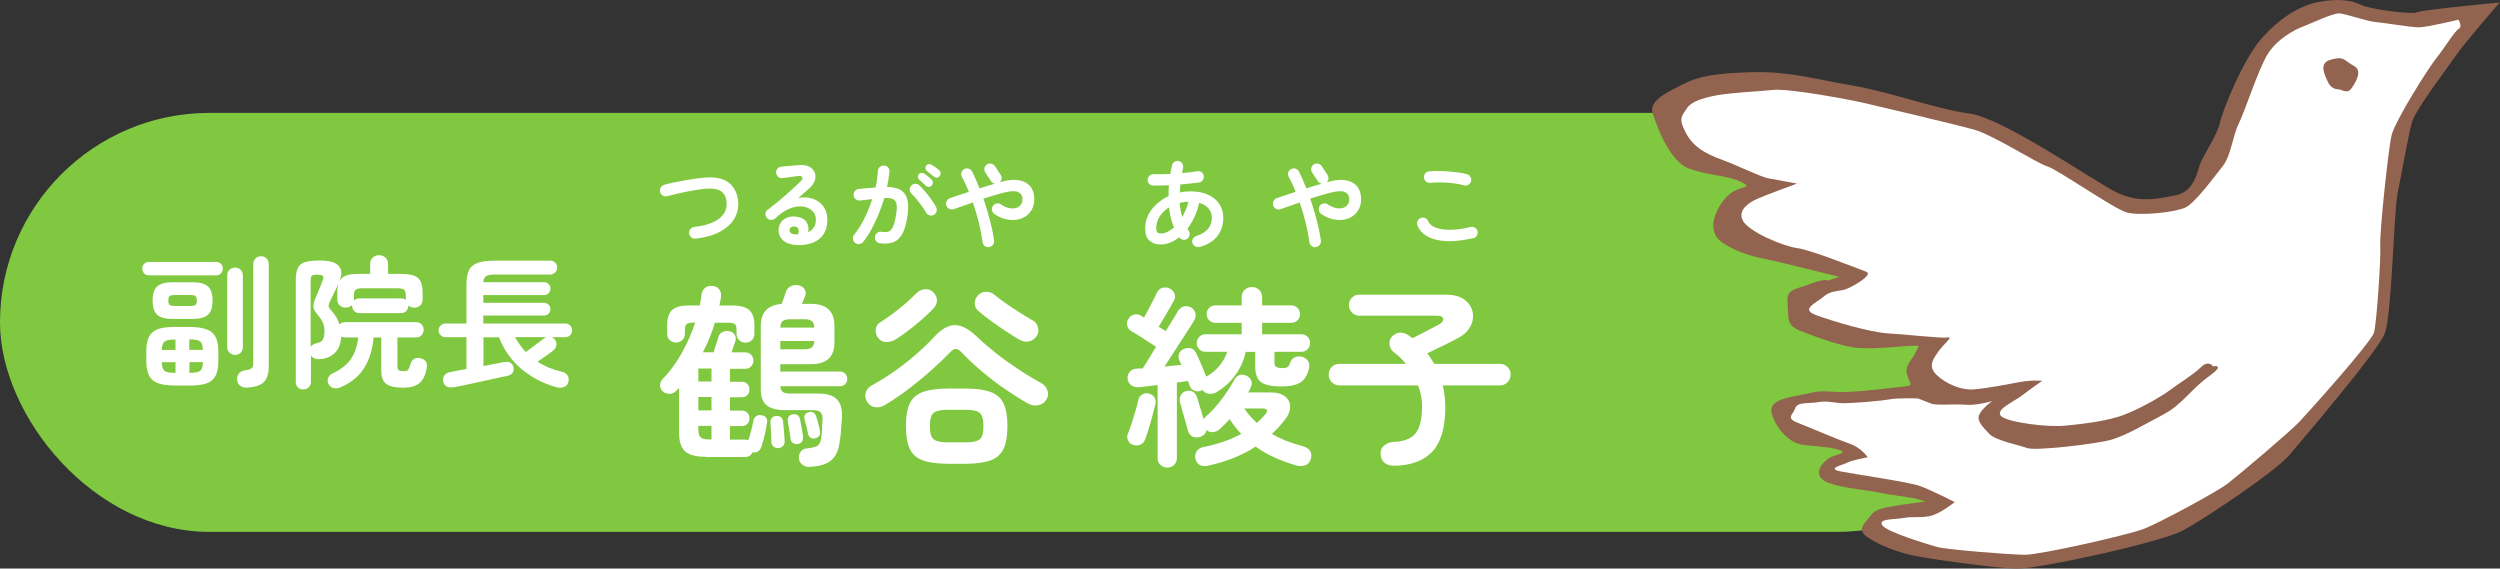
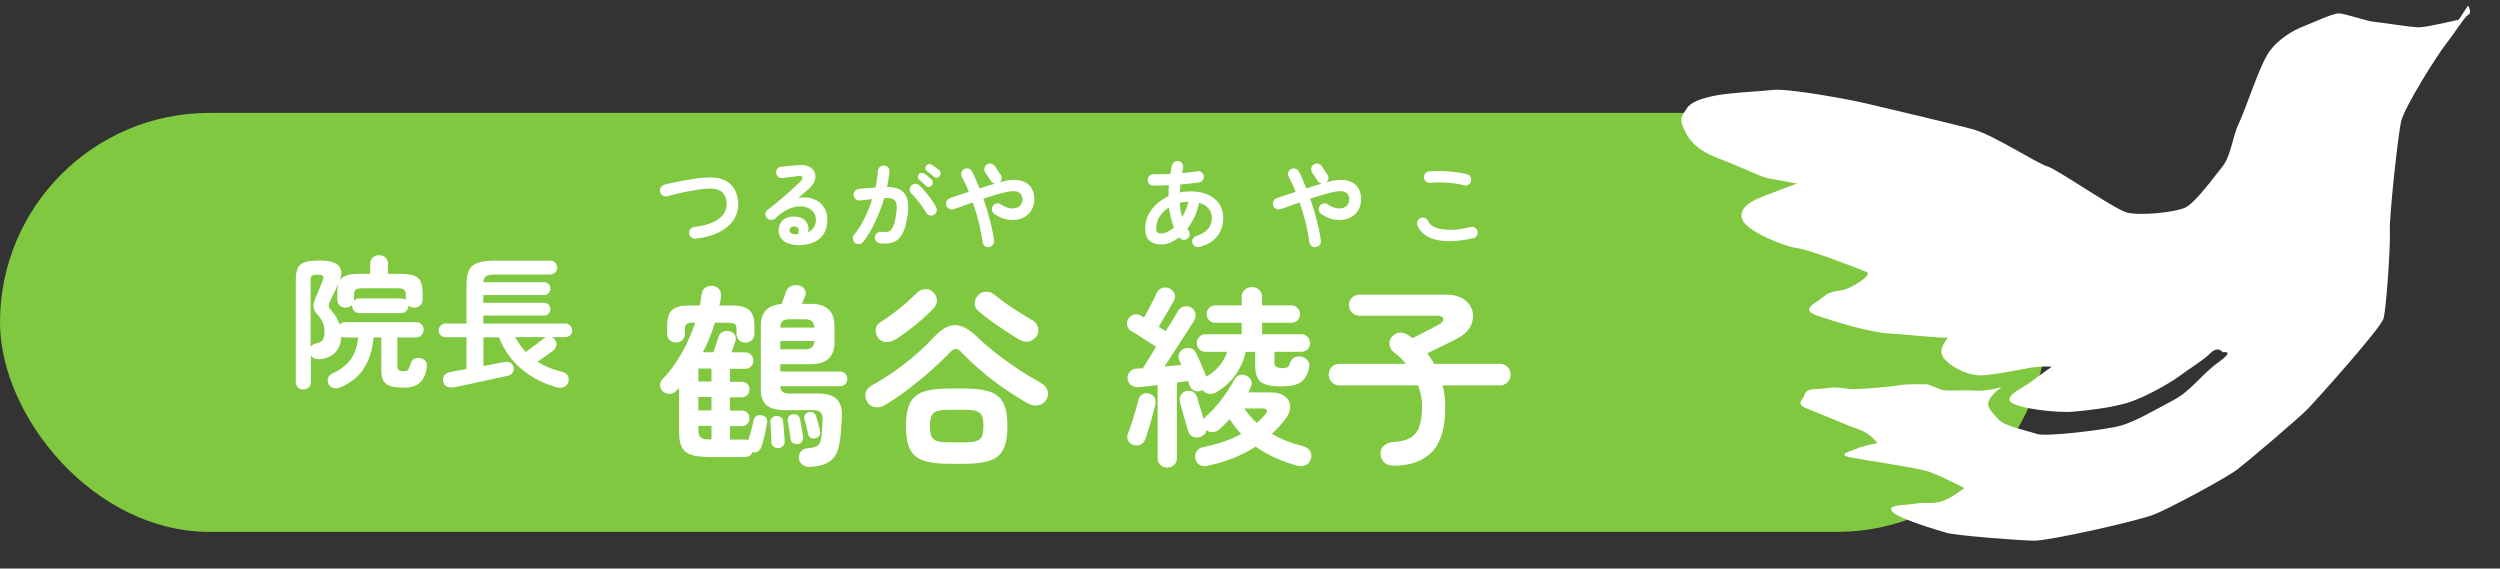
<svg xmlns="http://www.w3.org/2000/svg" id="_レイヤー_2" viewBox="0 0 310.27 70.56">
  <rect x="0" y="0" width="310.27" height="70.56" fill="#333333" stroke="none" />
  <g id="text">
    <rect x="0" y="14.01" width="254" height="52" rx="26" ry="26" style="fill:#80c840;" />
-     <path d="m310.27.31s-9.56.88-10.26,1.21c-.7.33-5.99-.38-7.05-.94-1.06-.56-2.82-.79-5.22-.33s-4.94,2.09-7.13,4.61c-2.19,2.52-4.66,8.52-5.08,10.32-.42,1.8-2.24,4.24-2.58,5.45-.34,1.21-.91,3.23-2.93,3.61s-4.56,1.07-7.53-.46c-2.96-1.53-13.96-9.15-18.07-9.69-4.11-.55-9.86-2.69-14.6-3.49-4.73-.81-7.77-1.75-12.33-1.64-4.56.11-6.76.53-8.5,1.44-1.73.9-4.39,1.99-3.89,3.61.5,1.62,2.12,6.08,4.57,6.94,2.45.86,4.73.81,6.42,1.63,1.68.82-.3.44-1.59,1.64-1.29,1.2-3.16,4.42-.56,6.02,2.59,1.6,4.72,1.76,6.92,2.3,2.2.53,7.41,1.82,7.41,1.82l-1.44.47s-.25-.33-2.21.42c-1.95.76-2.94.56-2.77,2.44.17,1.87-.24,2.72,1.81,3.47,2.05.75,4.94,1.91,7.26,2.04,2.31.13,5.47-.29,6.43-.28.95,0,.92-.18.36.89-.56,1.06-1.41,1.6-.98,2.86.43,1.25.98,1.15-1.26,1.39-2.24.24-5.77.73-7.9.56-2.13-.16-2.46.09-4.3.44s-3.86.74-3.36,2.36c.5,1.62,2.03,3.62,3.97,3.81,1.94.2,3.49.28,4.51.66,1.02.38-.85.54-1.52,1.05-.67.51-1.78,1.68-.65,2.6,1.13.93,5.39,1.26,6.78,1.56,1.4.31,3.34.51,4.33.7.99.19,1.61.45,1.61.45,0,0-2.98.38-3.71.53s-2.43.27-3.02,1.15c-.6.88-1.96,1.71-.43,2.75,1.53,1.04,3.59,1.79,5.38,2.21,1.8.42,10.42,1.63,13.1,1.68,2.68.06,17.88-3.24,20.64-4.72,2.77-1.48,11.56-7.37,13.26-9.41,1.71-2.04,10.9-12.77,11.8-15.04.9-2.27,1.11-15.09,1.61-17.47.5-2.38,1.31-7.12,1.76-8.73.45-1.61,4.42-6.76,5.46-8.3,1.04-1.53,5.42-6.57,5.42-6.57Z" style="fill:#92644f;" />
-     <path d="m305.15,2.44s-4.01.96-4.97.95c-.96,0-4.7-.62-5.47-.67-.77-.04-3.63-1.02-4.4-1.06-.77-.04-3.39,1.22-4.46,1.62-1.07.4-3.32,1.59-4.47,3.53-1.15,1.94-2.7,6.81-3.52,8.5-.82,1.68-.95,4-2.03,5.35-1.08,1.35-3.34,4.45-4.56,5.07-1.22.62-5.7,1.09-7.32.64-1.61-.45-8.66-5.39-9.88-5.73-1.21-.34-6.65-3.87-9.07-4.55-2.42-.68-11.81-2.88-13.6-3.3-1.8-.42-9.32-1.84-11.37-1.63-2.06.2-3.2.23-5.26.44-2.06.2-4.63.7-5.38,1.79-.74,1.1-1.08,1.35-.17,3.08.9,1.74,2.4,2.59,4.45,3.34,2.05.75,4.8,2.13,5.79,2.32.99.19,3.56.65,3.56.65,0,0-4.27,1.58-4.97,1.91-.7.33-2.44,1.23-1.78,2.63.65,1.4,5.01,3.23,6.77,3.47,1.76.23,7.54,2.56,8.57,2.93,1.03.38-2.07,2.11-2.81,2.26s-1.69.13-2.51.86c-.81.73-2.95,1.52-.9,2.27,2.05.75,6.7,2.15,9.02,2.27,2.31.13,6.61.64,7.34.5s-.59.88-1.19,1.75c-.59.88-1.37,1.79-.21,2.9,1.17,1.11,3.03,1.9,4.54,1.8,1.51-.1,4.27-.63,5.74-.91,1.47-.28,2.83-.16,2.83-.16,0,0-1.51,1.05-2.51,1.82-1,.77-3.47,1.81-2.56,2.59.91.78,5.79,1.37,7.85,1.16,2.06-.2,4.3-.44,6.47-1.05,2.17-.61,5.6-2.6,6.6-3.37,1-.76,2.88-1.89,3.84-2.84.96-.95,1.51-.1,1.51-.1,0,0,1.66-.32-.52,1.24-2.18,1.56-3.33,3.5-5.59,4.7-2.25,1.19-4.65,2.61-6.45,3.14-1.8.54-9.45,1.43-10.48,1.06-1.03-.37-4-.95-4.73-1.76-.73-.81-1.64-1.59-1.23-2.43.41-.84,1.59-1.64,1.59-1.64,0,0-1.99.58-3.35.45-1.36-.12-3.6.12-4.22-.14-.62-.26-1.65-.64-1.65-.64,0,0-2.5-.09-3.6.12-1.1.21-4.3.44-5.44.47-1.14.03-2.16-.35-3.27-.14s-2.68-.06-2.91.75c-.23.81-1.3,1.2.35,1.84,1.65.64,4.98,2.09,6.41,2.58,1.43.49,2.23,1.67,2.23,1.67,0,0-2.02.39-2.54.68-.52.29-2.72.71-.75,1.1,1.98.38,8.26,1.28,9.69,1.77,1.43.49,4.39,2.02,4.39,2.02,0,0-1.81,1.49-3.1,1.74-1.29.25-2.09.02-3.2.23s-3.23.05-2.69.9c.55.85,5.6,2.35,6.81,2.7,1.21.34,8.96.95,10.87.97,1.91.02,12.88-2.47,14.83-3.23,1.95-.76,9.04-4.59,10.37-5.61,1.33-1.02,7.73-6.44,8.84-7.61,1.11-1.17,8.97-9.92,9.31-11.13.34-1.21.88-9.33.78-10.83-.1-1.51.98-11.82,1.4-13.62.42-1.8,4.51-8.3,5.59-9.65,1.08-1.35,2.23-3.29,2.74-3.58.52-.29-.03-1.14-.03-1.14Z" style="fill:#fff;" />
-     <path d="m288.89,10.13s.36.88,1.13.93c.77.04,1.28.71,1.87-.17.6-.88,1.3-2.16.24-2.72-1.06-.56-1.17-1.11-2.27-.9-1.1.21-1.43.47-1.51,1.05-.08.59.54,1.8.54,1.8Z" style="fill:#92644f;" />
-     <path d="m18.49,34.17c-.26,0-.46-.08-.61-.25-.15-.17-.22-.36-.22-.58,0-.24.07-.43.22-.59.15-.16.35-.24.61-.24h8.33c.26,0,.46.08.61.24.15.16.22.36.22.59s-.07.42-.22.58c-.15.17-.35.25-.61.25h-8.33Zm3.17,13.67c-.85,0-1.53-.09-2.05-.28s-.88-.5-1.11-.95c-.22-.44-.34-1.04-.34-1.78v-1.26c0-.74.11-1.34.33-1.77s.58-.75,1.08-.94c.5-.19,1.18-.28,2.05-.28h1.93c1.29,0,2.2.22,2.74.66.54.44.81,1.22.81,2.34v1.26c0,.74-.11,1.34-.34,1.78-.22.44-.59.76-1.1.95-.51.19-1.19.28-2.06.28h-1.95Zm-.25-8.26c-.88,0-1.5-.17-1.89-.51-.38-.34-.58-.93-.58-1.76s.19-1.43.58-1.77c.38-.34,1.01-.51,1.89-.51h2.48c.89,0,1.52.17,1.91.51.38.34.58.93.58,1.77s-.19,1.41-.58,1.76c-.38.34-1.02.51-1.91.51h-2.48Zm-1.33,3.85h1.7v-1.29h-.12c-.63,0-1.04.09-1.25.26-.21.17-.32.52-.33,1.04Zm1.58,2.85h.12v-1.33h-1.7c.01.53.12.89.32,1.06s.62.27,1.26.27Zm.12-8.3h1.76c.35,0,.59-.04.71-.12.12-.08.18-.26.18-.56s-.06-.48-.18-.57c-.12-.08-.35-.12-.71-.12h-1.76c-.35,0-.59.04-.71.12-.12.08-.18.27-.18.57s.06.48.18.56c.12.08.35.12.71.12Zm1.72,5.44h1.68c-.01-.52-.12-.87-.33-1.04-.21-.17-.62-.26-1.25-.26h-.11v1.29Zm0,2.85h.11c.64,0,1.06-.09,1.26-.27.2-.18.31-.53.32-1.06h-1.68v1.33Zm5.67-2.22c-.26,0-.49-.09-.68-.27s-.29-.41-.29-.71v-8.88c0-.3.1-.53.29-.71s.42-.27.68-.27.5.09.69.27c.19.18.28.41.28.71v8.88c0,.3-.09.53-.28.71-.19.18-.42.27-.69.27Zm1.49,4.06c-.33.01-.61-.06-.83-.22-.22-.16-.35-.39-.39-.68-.05-.31.01-.58.18-.81.17-.23.4-.37.69-.42.43-.06.72-.14.88-.25.16-.11.24-.32.24-.66v-12.29c0-.3.09-.53.28-.71.19-.18.42-.27.69-.27s.5.09.68.27c.18.18.27.41.27.71v12.69c0,.91-.21,1.57-.63,1.97-.42.4-1.11.62-2.07.66Z" style="fill:#fff;" />
+     <path d="m305.15,2.44s-4.01.96-4.97.95c-.96,0-4.7-.62-5.47-.67-.77-.04-3.63-1.02-4.4-1.06-.77-.04-3.39,1.22-4.46,1.62-1.07.4-3.32,1.59-4.47,3.53-1.15,1.94-2.7,6.81-3.52,8.5-.82,1.68-.95,4-2.03,5.35-1.08,1.35-3.34,4.45-4.56,5.07-1.22.62-5.7,1.09-7.32.64-1.61-.45-8.66-5.39-9.88-5.73-1.21-.34-6.65-3.87-9.07-4.55-2.42-.68-11.81-2.88-13.6-3.3-1.8-.42-9.32-1.84-11.37-1.63-2.06.2-3.2.23-5.26.44-2.06.2-4.63.7-5.38,1.79-.74,1.1-1.08,1.35-.17,3.08.9,1.74,2.4,2.59,4.45,3.34,2.05.75,4.8,2.13,5.79,2.32.99.19,3.56.65,3.56.65,0,0-4.27,1.58-4.97,1.91-.7.33-2.44,1.23-1.78,2.63.65,1.4,5.01,3.23,6.77,3.47,1.76.23,7.54,2.56,8.57,2.93,1.03.38-2.07,2.11-2.81,2.26s-1.69.13-2.51.86c-.81.73-2.95,1.52-.9,2.27,2.05.75,6.7,2.15,9.02,2.27,2.31.13,6.61.64,7.34.5c-.59.88-1.37,1.79-.21,2.9,1.17,1.11,3.03,1.9,4.54,1.8,1.51-.1,4.27-.63,5.74-.91,1.47-.28,2.83-.16,2.83-.16,0,0-1.51,1.05-2.51,1.82-1,.77-3.47,1.81-2.56,2.59.91.78,5.79,1.37,7.85,1.16,2.06-.2,4.3-.44,6.47-1.05,2.17-.61,5.6-2.6,6.6-3.37,1-.76,2.88-1.89,3.84-2.84.96-.95,1.51-.1,1.51-.1,0,0,1.66-.32-.52,1.24-2.18,1.56-3.33,3.5-5.59,4.7-2.25,1.19-4.65,2.61-6.45,3.14-1.8.54-9.45,1.43-10.48,1.06-1.03-.37-4-.95-4.73-1.76-.73-.81-1.64-1.59-1.23-2.43.41-.84,1.59-1.64,1.59-1.64,0,0-1.99.58-3.35.45-1.36-.12-3.6.12-4.22-.14-.62-.26-1.65-.64-1.65-.64,0,0-2.5-.09-3.6.12-1.1.21-4.3.44-5.44.47-1.14.03-2.16-.35-3.27-.14s-2.68-.06-2.91.75c-.23.81-1.3,1.2.35,1.84,1.65.64,4.98,2.09,6.41,2.58,1.43.49,2.23,1.67,2.23,1.67,0,0-2.02.39-2.54.68-.52.29-2.72.71-.75,1.1,1.98.38,8.26,1.28,9.69,1.77,1.43.49,4.39,2.02,4.39,2.02,0,0-1.81,1.49-3.1,1.74-1.29.25-2.09.02-3.2.23s-3.23.05-2.69.9c.55.85,5.6,2.35,6.81,2.7,1.21.34,8.96.95,10.87.97,1.91.02,12.88-2.47,14.83-3.23,1.95-.76,9.04-4.59,10.37-5.61,1.33-1.02,7.73-6.44,8.84-7.61,1.11-1.17,8.97-9.92,9.31-11.13.34-1.21.88-9.33.78-10.83-.1-1.51.98-11.82,1.4-13.62.42-1.8,4.51-8.3,5.59-9.65,1.08-1.35,2.23-3.29,2.74-3.58.52-.29-.03-1.14-.03-1.14Z" style="fill:#fff;" />
    <path d="m37.64,48.34c-.26,0-.48-.08-.66-.25-.18-.17-.27-.4-.27-.69v-12.61c0-.65.08-1.15.24-1.51.16-.35.45-.6.89-.74.43-.14,1.05-.21,1.85-.21,1.19,0,1.98.23,2.37.7s.4,1.11.04,1.92c.17-.34.44-.59.83-.74.39-.15.93-.22,1.63-.22h1.38v-1.24c0-.33.11-.59.33-.79.22-.19.48-.29.77-.29s.57.1.79.29c.22.2.33.46.33.79v1.24h1.58c.71,0,1.26.08,1.66.23.4.15.67.4.82.75.15.35.23.82.23,1.43v.76c0,.32-.1.57-.3.75-.2.18-.45.27-.74.27s-.55-.09-.73-.27v.02c0,.26-.08.48-.25.66-.17.18-.39.27-.67.27h-5.14c-.28,0-.51-.09-.67-.27-.17-.18-.25-.4-.25-.66v-.09c-.2.22-.47.34-.8.34-.3,0-.54-.09-.74-.27-.2-.18-.3-.43-.3-.75v-.76c0-.57.06-1.01.2-1.33-.17.37-.34.74-.52,1.13-.18.38-.37.77-.56,1.14-.14.28-.2.5-.19.65.02.15.14.35.36.59.46.5.79,1.06.98,1.68.19-.19.43-.28.71-.28h8.78c.3,0,.53.09.7.28.17.19.26.41.26.67s-.09.48-.26.67c-.17.19-.41.28-.7.28h-2.3v3.56c0,.26.06.43.17.51.11.08.32.12.63.12.27,0,.45-.06.54-.19s.19-.38.31-.76c.09-.31.26-.51.5-.62.24-.11.5-.11.8-.02.58.18.81.57.69,1.19-.15.9-.47,1.53-.94,1.9-.47.37-1.12.55-1.95.55-.97,0-1.67-.15-2.1-.45-.43-.3-.65-.85-.65-1.66v-4.13h-.96c-.12,1.47-.51,2.72-1.16,3.78s-1.65,1.86-2.99,2.43c-.28.12-.56.14-.82.07-.27-.07-.48-.24-.63-.51-.12-.24-.13-.48-.04-.74.09-.25.27-.44.54-.56,1.05-.5,1.82-1.1,2.3-1.8.48-.7.78-1.59.9-2.67h-1.6c-.21,0-.38-.04-.51-.12-.05.92-.33,1.62-.84,2.08-.51.47-1.15.71-1.91.74-.5,0-.83-.16-1.01-.48v3.28c0,.29-.09.53-.26.69-.17.17-.39.25-.67.25Zm.92-5.3c.14-.21.37-.35.67-.43.4-.07.68-.22.82-.43.15-.22.22-.6.22-1.14,0-.44-.1-.84-.3-1.2-.2-.36-.43-.67-.67-.93-.25-.3-.38-.57-.4-.83-.02-.26.06-.6.22-1.01.09-.2.2-.44.31-.72.11-.28.22-.56.34-.83.11-.28.2-.51.27-.7.11-.27.12-.46.04-.57-.08-.11-.31-.16-.7-.16-.35,0-.58.05-.68.14-.1.09-.15.3-.15.62v8.19Zm5.37-5.73c.17-.19.4-.28.69-.28h5.14c.24,0,.44.07.6.21v-.62c0-.31-.06-.52-.2-.65s-.37-.19-.73-.19h-4.57c-.35,0-.6.06-.73.19-.13.12-.2.34-.2.65v.55c0,.06,0,.11-.02.14Z" style="fill:#fff;" />
    <path d="m56.32,48.05c-.34.07-.64.04-.88-.08-.24-.12-.39-.36-.45-.7-.05-.28.02-.53.2-.73.18-.2.43-.33.74-.37.08-.02.31-.07.67-.14.37-.07.8-.15,1.29-.23v-3.95h-2.61c-.22,0-.42-.08-.59-.25-.17-.17-.26-.37-.26-.6s.09-.44.26-.6c.17-.17.37-.25.59-.25h2.61v-4.79c0-.76.1-1.35.3-1.79.2-.44.56-.75,1.08-.94.52-.19,1.25-.28,2.2-.28h6.83c.24,0,.44.08.6.25.17.17.25.37.25.6s-.08.44-.25.61c-.17.17-.37.26-.6.26h-6.83c-.54,0-.92.07-1.13.2-.21.14-.33.39-.36.75h7.53c.22,0,.41.08.57.23.15.15.23.34.23.57s-.08.41-.23.57-.34.23-.57.23h-7.53v.96h7.53c.22,0,.41.08.57.23.15.15.23.34.23.55,0,.22-.08.41-.23.57s-.34.23-.57.23h-7.53v.99h10.18c.24,0,.44.08.6.25.17.17.25.37.25.6s-.08.44-.25.6c-.17.17-.37.25-.6.25h-1.67c.15.07.28.17.37.28.17.21.23.45.19.71-.04.26-.16.47-.36.64-.22.18-.53.4-.92.67-.39.27-.74.52-1.06.74.44.28.91.53,1.42.74.51.21,1.05.38,1.63.52.35.08.59.25.72.51.12.25.14.52.04.81-.11.3-.3.49-.58.58-.28.09-.59.09-.9,0-1.61-.45-3.04-1.19-4.29-2.23-1.25-1.04-2.19-2.36-2.82-3.95h-1.93v3.56c.65-.13,1.23-.24,1.73-.34.5-.09.79-.15.88-.16.3-.06.54-.03.74.09s.32.3.38.55c.06.27.02.5-.12.7-.14.19-.35.32-.63.38-.07.01-.27.05-.59.12-.33.07-.72.16-1.2.26-.47.1-.98.21-1.51.33-.53.12-1.04.23-1.52.33-.48.1-.88.19-1.21.26-.33.07-.54.11-.62.12Zm8.94-4.36c.2-.15.45-.34.75-.56.3-.22.59-.43.87-.65.28-.21.49-.37.63-.48.11-.08.19-.14.25-.16h-3.85c.2.34.41.67.63.98.22.31.46.6.72.87Z" style="fill:#fff;" />
    <path d="m87.56,56.69c-1.2,0-2.05-.23-2.54-.68-.5-.46-.74-1.22-.74-2.29v-5.57l-.36.36c-.21.24-.48.36-.8.37-.33,0-.61-.09-.85-.3-.22-.19-.34-.44-.35-.74,0-.3.09-.56.3-.77.86-.88,1.64-1.94,2.34-3.17s1.27-2.52,1.72-3.86h-.22c-.4,0-.68.06-.83.17-.15.11-.23.35-.23.72v.48c0,.34-.11.6-.32.8-.22.2-.48.3-.78.3s-.56-.1-.78-.3-.32-.47-.32-.8v-1.01c0-.91.21-1.56.62-1.93.42-.38,1.1-.56,2.06-.56h1.37c.1-.48.17-.94.22-1.37.05-.38.21-.67.48-.85.27-.18.58-.25.94-.2.35.05.62.2.8.46.18.26.24.57.18.94-.02.16-.04.33-.08.5-.04.18-.08.35-.11.53h1.63c.96,0,1.65.19,2.08.56.42.38.64,1.02.64,1.93v1.01c0,.34-.11.6-.32.8-.22.2-.48.3-.8.3s-.56-.1-.78-.3c-.22-.2-.32-.47-.32-.8v-.48c0-.37-.07-.61-.22-.72-.14-.11-.42-.17-.84-.17h-1.63c-.38,1.3-.88,2.52-1.49,3.67h1.32c.05-.16.12-.37.2-.62.09-.26.17-.5.25-.74.08-.24.13-.4.14-.48.08-.32.26-.55.54-.68.28-.14.57-.16.88-.08.3.06.52.22.65.48.13.26.14.52.05.79-.05.13-.12.33-.22.6s-.18.52-.26.74h1.68c.32,0,.57.1.76.3.18.2.28.44.28.73,0,.27-.09.51-.28.71-.18.2-.44.3-.76.3h-1.87v1.61h1.46c.3,0,.54.09.71.28.17.18.25.41.25.68s-.08.5-.25.68-.4.28-.71.28h-1.46v1.66h1.46c.3,0,.54.09.71.28s.25.41.25.68-.08.5-.25.68c-.17.18-.4.28-.71.28h-1.46v1.68h1.85c.14,0,.29.02.43.07.13-.37.25-.77.36-1.2.11-.43.2-.82.26-1.18.05-.27.17-.47.36-.6.19-.13.4-.17.62-.12.58.08.82.4.72.96-.06.45-.16.94-.29,1.49-.13.54-.26,1.04-.41,1.49-.21.54-.58.76-1.1.65-.16.4-.48.6-.96.6h-4.85Zm-.89-9.34h1.63v-1.61h-1.63v1.61Zm0,3.58h1.63v-1.66h-1.63v1.66Zm1.22,3.6h.41v-1.68h-1.63v.48c0,.45.09.76.28.94.18.18.5.26.95.26Zm12.6,3.43c-.35,0-.66-.1-.91-.29-.26-.19-.4-.46-.43-.82-.02-.32.07-.6.25-.83.18-.23.44-.36.78-.37.69-.08,1.13-.2,1.33-.37.2-.17.33-.45.4-.85.05-.32.08-.68.11-1.08.02-.4.04-.8.06-1.2.03-.45-.04-.77-.23-.96-.18-.19-.5-.29-.95-.29h-3.48c-1.02,0-1.78-.2-2.27-.6-.49-.4-.73-1.06-.73-1.97v-7.87c0-1.7.86-2.61,2.59-2.74.1-.24.2-.52.31-.85.11-.33.18-.55.22-.66.1-.3.29-.53.58-.68.29-.15.63-.19,1.03-.11.32.06.56.23.71.49.15.26.18.53.08.8-.05.11-.11.26-.18.44s-.15.37-.23.56h1.1c1.95,0,2.93.91,2.93,2.74v2.04c0,1.81-.98,2.71-2.93,2.71h-3.79v.91h7.42c.26,0,.47.09.64.26s.25.39.25.65-.08.47-.25.65c-.17.18-.38.26-.64.26h-7.42c.03.35.14.59.32.72.18.13.48.19.9.19h3.43c1.12,0,1.91.24,2.38.72.46.48.67,1.22.62,2.21-.05.78-.1,1.45-.14,2-.05.55-.12,1.06-.22,1.52-.16.88-.54,1.53-1.13,1.96-.59.42-1.43.65-2.52.68Zm-3.89-2.35c-.21.02-.4-.04-.59-.18-.18-.14-.28-.33-.28-.59,0-.34-.01-.74-.04-1.21-.02-.47-.05-.86-.08-1.16-.02-.26.05-.46.19-.61s.32-.23.53-.23c.51-.03.8.2.86.7.03.32.07.71.11,1.18.04.46.07.86.08,1.18.02.29-.05.51-.2.66-.15.15-.35.24-.59.28Zm.24-14.95h4.22c-.02-.4-.12-.67-.31-.82-.19-.14-.5-.22-.91-.22h-1.78c-.42,0-.72.07-.91.22-.19.14-.3.42-.31.82Zm0,2.69h3c.42,0,.72-.08.91-.23.19-.15.3-.42.31-.8h-4.22v1.03Zm2.16,11.76c-.22.02-.42-.03-.59-.13-.17-.1-.27-.28-.3-.54-.03-.32-.08-.69-.16-1.1-.07-.42-.13-.77-.18-1.06-.03-.26.02-.46.14-.61.13-.15.3-.24.5-.25.22-.03.42,0,.58.11.16.1.26.28.31.54.05.27.11.62.19,1.03.08.42.14.77.17,1.06.03.27-.02.49-.14.66-.13.17-.3.27-.53.3Zm2.21-.72c-.21.06-.4.05-.58-.05-.18-.1-.29-.26-.34-.48-.05-.27-.12-.58-.2-.92-.09-.34-.17-.64-.25-.9-.06-.24-.04-.44.08-.59.12-.15.28-.25.47-.3.21-.05.4-.03.56.06s.28.25.35.49c.08.24.16.52.25.85.09.33.16.62.2.88.06.26.04.47-.07.64-.11.17-.27.28-.48.32Z" style="fill:#fff;" />
    <path d="m109.81,50.28c-.42.24-.83.32-1.24.25-.41-.07-.73-.3-.97-.68-.21-.37-.26-.74-.16-1.12.1-.38.35-.67.73-.88,1.04-.58,2.04-1.2,2.99-1.88.95-.68,1.84-1.38,2.65-2.1.82-.72,1.52-1.4,2.11-2.04.91-.99,1.78-1.48,2.6-1.48.82,0,1.73.48,2.72,1.43.64.62,1.4,1.28,2.28,1.98.88.7,1.82,1.37,2.81,2.03.99.66,1.97,1.25,2.93,1.78.37.21.62.51.74.9.13.39.09.76-.12,1.09-.22.4-.56.64-1,.73-.44.09-.87.02-1.28-.2-.91-.51-1.87-1.12-2.88-1.81s-1.98-1.44-2.92-2.24c-.94-.8-1.77-1.58-2.51-2.35-.24-.26-.46-.38-.67-.38s-.43.13-.67.38c-.64.67-1.42,1.42-2.33,2.23-.91.82-1.88,1.61-2.89,2.38-1.02.77-2,1.43-2.94,1.99Zm1.37-8.18c-.38.24-.78.36-1.18.35-.4,0-.73-.16-.98-.47-.26-.32-.37-.68-.34-1.08.03-.4.22-.7.58-.91.46-.29.97-.64,1.51-1.04.54-.41,1.08-.84,1.6-1.28.52-.45.97-.87,1.36-1.27.27-.29.61-.46,1.02-.5s.76.06,1.04.34c.3.27.47.6.49.97.02.38-.11.72-.4,1.04-.42.45-.9.91-1.45,1.39s-1.11.94-1.68,1.37c-.57.43-1.09.8-1.57,1.1Zm6.55,15.46c-1.34,0-2.4-.14-3.18-.42-.78-.28-1.32-.76-1.64-1.44-.32-.68-.48-1.62-.48-2.82s.16-2.14.48-2.81c.32-.67.87-1.15,1.64-1.43.78-.28,1.84-.42,3.18-.42h2.02c1.34,0,2.4.14,3.17.42.77.28,1.31.76,1.63,1.43s.48,1.61.48,2.81-.16,2.14-.48,2.82-.86,1.16-1.63,1.44c-.77.28-1.82.42-3.17.42h-2.02Zm0-2.66h2.02c.64,0,1.12-.06,1.45-.17.33-.11.55-.31.67-.6.12-.29.18-.7.18-1.25s-.06-.96-.18-1.25c-.12-.29-.34-.49-.67-.6-.33-.11-.81-.17-1.45-.17h-2.02c-.64,0-1.13.06-1.46.17-.34.11-.56.31-.68.6-.12.29-.18.7-.18,1.25s.06.96.18,1.25c.12.29.35.49.68.6.34.11.82.17,1.46.17Zm8.81-12.72c-.48-.29-1.04-.64-1.68-1.06-.64-.42-1.27-.85-1.9-1.31-.62-.46-1.15-.88-1.58-1.26-.29-.26-.42-.57-.41-.94.02-.37.15-.69.41-.96.24-.27.55-.42.94-.44.38-.02.73.08,1.03.32.43.35.93.73,1.5,1.13.57.4,1.14.78,1.73,1.15.58.37,1.12.69,1.6.96.32.18.53.46.64.86.1.4.05.76-.16,1.08-.24.35-.56.57-.96.66-.4.09-.78.02-1.15-.2Z" style="fill:#fff;" />
    <path d="m144.87,58.03c-.32,0-.6-.11-.84-.32-.24-.22-.36-.5-.36-.85v-9.07c-.43.05-.84.1-1.24.14-.39.05-.75.09-1.07.12-.37.03-.69-.05-.96-.24-.27-.19-.42-.47-.46-.84-.02-.32.08-.6.29-.84.21-.24.49-.37.84-.38.13-.02.26-.02.38-.02s.26,0,.38-.02c.14-.22.37-.58.67-1.07.3-.49.63-1.02.98-1.6-.29-.19-.63-.42-1.03-.67-.4-.26-.78-.5-1.14-.73-.36-.23-.65-.4-.88-.52-.26-.14-.43-.37-.52-.67-.09-.3-.05-.58.11-.84.16-.27.39-.46.68-.55.3-.1.59-.06.88.1.06.03.13.07.2.12.07.05.14.1.2.14.18-.32.37-.68.59-1.09.22-.41.42-.8.6-1.16s.32-.64.4-.82c.14-.32.37-.53.68-.62s.62-.07.92.07c.29.16.49.38.6.65.11.27.09.55-.07.84-.13.24-.3.56-.53.95-.22.39-.46.8-.71,1.21-.25.42-.47.78-.66,1.1.16.1.32.19.47.29.15.1.28.18.4.26.42-.66.77-1.23,1.07-1.72.3-.49.45-.76.47-.8.18-.29.42-.47.73-.55s.61-.03.9.14c.29.18.46.42.53.73.06.31,0,.6-.17.88-.27.45-.62,1-1.06,1.67-.43.66-.88,1.35-1.33,2.06s-.88,1.37-1.28,1.98c.37-.03.73-.07,1.08-.11.35-.04.69-.07,1.01-.08-.05-.1-.09-.19-.13-.29-.04-.1-.08-.18-.11-.26-.14-.3-.16-.59-.05-.86.11-.27.3-.46.58-.58.32-.13.62-.16.89-.08.27.07.49.27.65.59.11.22.24.51.4.86.15.35.3.71.46,1.08.15.37.28.7.4.98.66-.37,1.2-.82,1.64-1.36.44-.54.76-1.11.95-1.72h-2.69c-.3,0-.56-.1-.77-.31-.21-.21-.31-.46-.31-.77s.1-.56.31-.78c.21-.22.46-.32.77-.32h4.49v-1.42h-3.26c-.3,0-.56-.1-.77-.31-.21-.21-.31-.46-.31-.77s.1-.56.31-.77c.21-.21.46-.31.77-.31h3.26v-1.01c0-.38.12-.69.37-.92.25-.23.55-.35.9-.35s.65.12.9.35c.25.23.37.54.37.92v1.01h3.62c.3,0,.56.1.77.31.21.21.31.46.31.77s-.1.56-.31.77c-.21.21-.46.31-.77.31h-3.62v1.42h4.87c.3,0,.56.11.77.32.21.22.31.48.31.78s-.1.56-.31.77c-.21.21-.46.31-.77.31h-3.34v1.32c0,.26.07.44.2.54.14.1.4.16.78.16.32,0,.54-.04.66-.13.12-.09.22-.26.3-.52.1-.32.29-.55.58-.68.29-.14.6-.16.94-.06.3.1.54.26.7.5.16.24.21.52.14.84-.16.83-.5,1.43-1.01,1.79-.51.36-1.34.54-2.47.54s-2-.18-2.48-.53c-.49-.35-.73-1.04-.73-2.06v-1.7h-1.18c-.21,1.01-.62,1.95-1.25,2.83-.62.88-1.42,1.61-2.4,2.18-.27.16-.57.22-.9.19-.33-.03-.59-.18-.78-.46-.06.03-.11.05-.14.05-.34.14-.64.15-.92.02-.28-.13-.48-.35-.59-.67-.02-.08-.04-.16-.08-.25-.04-.09-.08-.18-.11-.28-.21.03-.42.06-.65.1-.22.03-.46.06-.72.1v9.38c0,.35-.12.64-.35.85-.23.22-.52.32-.85.32Zm-4.25-2.83c-.29-.08-.5-.26-.62-.54-.13-.28-.14-.56-.02-.83.16-.37.32-.81.48-1.32.16-.51.32-1.02.47-1.54.15-.51.27-.96.35-1.34.06-.29.22-.51.48-.67.26-.16.53-.2.82-.12.32.08.55.24.7.48.14.24.18.51.12.82-.1.4-.22.87-.36,1.42-.14.54-.3,1.08-.46,1.61-.16.53-.31.98-.46,1.37-.11.3-.3.52-.58.64-.27.12-.58.13-.91.04Zm9.36,2.59c-.4.1-.74.08-1.03-.06-.29-.14-.48-.39-.58-.76-.1-.34-.05-.65.14-.95.19-.3.48-.48.86-.54,1.87-.38,3.43-.93,4.68-1.63-.27-.27-.53-.56-.77-.88s-.46-.63-.67-.95c-.4.45-.82.86-1.25,1.25-.24.21-.51.33-.82.36-.3.03-.58-.06-.82-.26-.05.4-.29.68-.72.84-.35.11-.67.11-.95-.01-.28-.12-.48-.34-.59-.66-.08-.32-.19-.71-.32-1.16-.14-.46-.27-.91-.4-1.37-.13-.46-.23-.84-.31-1.16-.06-.29-.02-.56.13-.83.15-.26.38-.43.68-.49.34-.08.62-.04.85.11.23.15.4.39.49.71.1.32.22.74.37,1.25.15.51.3.99.44,1.44.06-.14.15-.26.26-.34.67-.58,1.32-1.29,1.96-2.14s1.15-1.64,1.55-2.38c.16-.32.38-.53.66-.62.28-.1.57-.07.88.07.27.13.46.32.58.58.11.26.1.52-.02.79-.05.11-.1.22-.16.34s-.12.23-.18.36h2.71c.82,0,1.43.17,1.85.5.42.34.63.76.64,1.28,0,.52-.21,1.06-.66,1.62-.48.62-1.02,1.21-1.61,1.75,1.06.62,2.32,1.13,3.79,1.51.46.11.78.32.96.62s.2.64.07,1.01c-.11.38-.34.64-.7.76-.35.12-.72.12-1.1.01-1.97-.56-3.65-1.34-5.04-2.33-.82.53-1.71.99-2.69,1.39-.98.4-2.04.72-3.19.96Zm6-5.3c.37-.32.7-.66,1.01-1.01.22-.26.3-.45.24-.59-.06-.14-.25-.2-.55-.2h-2.26c.45.66.97,1.26,1.56,1.8Z" style="fill:#fff;" />
    <path d="m172.95,57.79c-.45,0-.82-.12-1.12-.36-.3-.24-.46-.6-.49-1.08-.02-.46.14-.82.47-1.08.33-.26.68-.39,1.04-.41.88-.03,1.58-.19,2.11-.48.53-.29.92-.75,1.16-1.39.25-.64.37-1.51.37-2.62,0-.86-.17-1.71-.5-2.54h-9.77c-.37,0-.68-.13-.94-.4-.26-.26-.38-.58-.38-.95s.13-.68.38-.94c.26-.26.57-.38.94-.38h8.26c-.42-.54-.91-1.02-1.49-1.44-.32-.26-.5-.58-.54-.98-.04-.4.07-.73.32-.98.32-.32.66-.48,1.03-.48s.73.13,1.08.38c.08.06.16.12.23.17.07.05.14.1.2.14.38-.19.81-.41,1.27-.65.46-.24.89-.46,1.27-.66.38-.2.65-.34.79-.42.37-.22.52-.46.47-.7-.06-.24-.29-.36-.71-.36h-9.7c-.35,0-.66-.13-.91-.4-.26-.26-.38-.57-.38-.92s.13-.68.38-.92c.26-.25.56-.37.91-.37h10.78c.94,0,1.69.2,2.24.6.55.4.9.9,1.03,1.5.14.6.06,1.2-.24,1.8-.3.6-.83,1.1-1.6,1.5-.53.29-1.12.6-1.79.92-.66.33-1.32.64-1.98.95.32.43.61.87.86,1.32h8.16c.37,0,.68.13.94.38.26.26.38.57.38.94s-.13.68-.38.95c-.26.26-.57.4-.94.4h-7.1c.1.42.17.86.23,1.32.06.46.08.94.08,1.42,0,2.53-.55,4.36-1.64,5.51-1.1,1.14-2.7,1.72-4.81,1.72Z" style="fill:#fff;" />
    <path d="m86.35,29.61c-.2.02-.38-.02-.54-.14-.16-.12-.25-.28-.28-.48-.02-.2.02-.38.14-.54.12-.16.28-.25.48-.28.99-.12,1.79-.32,2.39-.61.6-.29,1.04-.64,1.3-1.05.26-.41.37-.86.34-1.35-.04-.64-.26-1.11-.66-1.4-.4-.29-1.03-.41-1.88-.34-.34.02-.73.07-1.15.14-.42.07-.86.15-1.3.23-.44.09-.87.18-1.28.28-.41.1-.77.19-1.09.28-.19.06-.37.03-.55-.07-.17-.1-.29-.25-.34-.44-.06-.2-.03-.39.07-.56s.25-.29.44-.35c.34-.1.73-.19,1.16-.28.43-.09.88-.18,1.35-.26s.93-.16,1.37-.22c.45-.06.86-.11,1.22-.13,1.29-.1,2.27.12,2.94.66.67.54,1.05,1.32,1.13,2.36.06.74-.1,1.43-.47,2.07-.37.64-.96,1.17-1.75,1.61-.8.44-1.81.73-3.04.88Z" style="fill:#fff;" />
    <path d="m98.96,30.41c-.73-.02-1.3-.19-1.72-.53-.42-.34-.62-.8-.61-1.38.02-.34.11-.64.29-.9.18-.26.43-.45.74-.58.31-.13.67-.18,1.07-.14.64.06,1.09.27,1.34.65.26.38.33.81.23,1.3.28-.14.51-.33.69-.59.18-.26.27-.6.27-1.01,0-.31-.09-.59-.27-.85s-.43-.45-.76-.59c-.32-.14-.7-.2-1.12-.17-.42.02-.88.15-1.37.38s-.99.59-1.5,1.09c-.14.14-.32.2-.54.2-.22,0-.39-.09-.53-.25-.13-.15-.19-.33-.17-.52.01-.2.09-.35.25-.46.5-.38.99-.77,1.49-1.19s.97-.83,1.42-1.24c.45-.41.85-.78,1.19-1.12.22-.21.29-.38.22-.52-.07-.14-.24-.18-.52-.14-.27.03-.58.07-.93.12-.35.05-.67.09-.98.13-.19.03-.37-.01-.53-.13-.16-.12-.25-.28-.28-.48-.03-.19.01-.37.13-.52.12-.16.28-.25.48-.28.18-.02.4-.05.67-.07s.54-.05.83-.07c.28-.02.53-.04.73-.06.52-.04.94.03,1.27.2.33.18.55.41.67.71.12.3.13.63.02.98-.11.35-.34.68-.69,1-.16.14-.36.31-.61.53-.24.22-.49.44-.75.66.46-.09.9-.09,1.33-.02.43.08.82.23,1.16.46s.61.54.81.92.3.83.3,1.34c0,.73-.16,1.33-.48,1.81-.32.48-.76.82-1.32,1.04-.56.22-1.2.32-1.93.31Zm-.22-1.33h.07s.05,0,.09,0c.04,0,.08,0,.13,0,.11-.26.13-.48.06-.66s-.22-.28-.43-.31c-.19-.02-.35,0-.47.08s-.19.2-.21.37c0,.32.25.5.77.53Z" style="fill:#fff;" />
    <path d="m109.2,30.19c-.19-.02-.35-.11-.47-.27-.12-.16-.17-.33-.14-.53.02-.2.11-.36.27-.48s.33-.17.53-.14c.25.03.47.04.67.02.2-.02.37-.1.51-.25.14-.14.27-.38.38-.71s.21-.78.29-1.36c.07-.5.08-.9.02-1.18-.06-.28-.21-.48-.45-.59s-.6-.15-1.07-.11c-.19.66-.42,1.31-.69,1.97-.27.66-.56,1.28-.88,1.87-.32.59-.67,1.12-1.04,1.59-.13.15-.29.24-.48.27-.19.03-.37-.02-.53-.14-.15-.13-.24-.29-.27-.49-.03-.2.02-.37.15-.52.47-.58.9-1.25,1.28-2.03s.71-1.58.97-2.4c-.25.03-.5.06-.76.09-.26.03-.51.05-.76.08-.2.02-.38-.04-.53-.16-.15-.12-.24-.28-.26-.48-.02-.2.04-.38.16-.53.12-.16.28-.24.48-.26.34-.04.69-.07,1.04-.1.35-.03.7-.05,1.03-.07.09-.36.16-.71.2-1.06.05-.35.08-.68.1-1,.02-.2.1-.37.25-.5.15-.13.32-.19.52-.17.2,0,.37.09.5.23.13.15.19.32.17.52-.03.3-.07.6-.12.92-.05.32-.11.65-.18.98,1.09.02,1.83.31,2.21.88.39.57.5,1.43.34,2.58-.13.99-.33,1.76-.62,2.3s-.66.91-1.12,1.09c-.46.18-1.03.23-1.7.14Zm6.7-3.53c-.18.1-.36.12-.55.06-.19-.06-.34-.17-.43-.35-.14-.26-.31-.53-.52-.81-.21-.28-.42-.56-.64-.83s-.43-.5-.63-.69c-.14-.14-.22-.3-.23-.5,0-.2.06-.37.19-.51s.3-.22.5-.22.37.06.51.2c.26.24.51.51.77.82.26.31.5.62.73.94s.42.62.57.91c.1.18.12.36.07.55-.05.19-.17.33-.34.43Zm-1.01-3.61c-.1-.1-.23-.23-.39-.38s-.3-.28-.44-.39c-.08-.07-.13-.17-.14-.3-.01-.13.03-.24.11-.35s.19-.16.32-.17.24.02.34.08c.14.08.29.19.47.34.18.15.33.28.45.4.1.1.16.23.16.37s-.05.27-.14.38c-.1.1-.22.16-.37.16-.15,0-.27-.05-.38-.15Zm1.01-1.13c-.11-.1-.25-.21-.43-.35-.17-.14-.33-.26-.46-.36-.08-.07-.13-.17-.15-.3-.02-.13.01-.24.09-.35.07-.1.17-.17.29-.19s.24,0,.35.07c.14.07.3.17.49.31.19.13.35.25.48.37.11.1.17.22.18.36,0,.14-.03.27-.12.38-.08.11-.19.18-.34.19s-.28-.03-.39-.13Z" style="fill:#fff;" />
    <path d="m122.75,30.67c-.19.03-.37-.01-.52-.13-.16-.12-.25-.28-.28-.48-.09-.7-.24-1.49-.45-2.36-.21-.87-.47-1.73-.76-2.57-.44.15-.86.3-1.27.44-.4.14-.77.27-1.1.39-.18.06-.37.05-.55-.04-.18-.09-.3-.22-.37-.41-.06-.18-.05-.37.04-.55.09-.18.22-.3.41-.37.33-.11.69-.24,1.09-.37.4-.14.82-.27,1.25-.41-.13-.34-.26-.66-.41-.97s-.29-.6-.44-.88c-.1-.17-.12-.35-.07-.54.05-.19.17-.34.34-.43.18-.1.36-.12.55-.06.19.06.34.17.43.35.16.3.32.63.47.99s.31.73.46,1.11c.33-.1.65-.21.98-.31.32-.1.63-.19.93-.27-.2-.04-.36-.14-.48-.31l-.71-1.08c-.11-.17-.15-.35-.11-.55.04-.2.14-.35.31-.45.16-.11.34-.15.53-.1s.35.15.46.31l.71,1.08c.1.15.14.32.12.49-.02.18-.1.32-.24.44l.28-.08c.78-.22,1.47-.28,2.05-.19.58.09,1.05.32,1.39.68.34.36.53.85.57,1.47.03.49-.04.92-.21,1.31-.17.38-.42.7-.74.94-.32.24-.7.41-1.13.49s-.89.07-1.37-.03-.98-.32-1.46-.64c-.17-.11-.28-.26-.32-.46-.05-.19-.02-.37.08-.54.11-.17.26-.28.46-.32.19-.05.37-.02.54.1.36.24.7.39,1.03.46s.62.06.88-.02.46-.23.6-.44c.14-.21.2-.46.17-.77-.03-.35-.21-.6-.54-.76-.33-.15-.88-.14-1.66.05-.38.09-.8.2-1.25.34s-.91.28-1.39.43c.21.61.4,1.22.58,1.85s.33,1.22.46,1.79c.13.57.22,1.09.28,1.56.02.2-.02.38-.14.53-.12.16-.28.25-.48.27Z" style="fill:#fff;" />
    <path d="m148.9,30.63c-.19.06-.38.04-.55-.05-.18-.09-.3-.23-.36-.42-.06-.18-.04-.36.06-.53s.24-.29.43-.34c.66-.22,1.15-.52,1.46-.9.31-.38.46-.83.46-1.34,0-.44-.13-.83-.4-1.16s-.66-.57-1.18-.71c-.13.61-.32,1.19-.57,1.73s-.55,1.04-.88,1.48c.05.1.1.19.16.26.11.17.15.35.11.54-.04.19-.14.34-.31.46-.16.1-.34.14-.53.1-.19-.04-.34-.14-.46-.31-.35.29-.72.51-1.11.67-.39.16-.78.23-1.18.23-.56,0-1.02-.15-1.38-.46-.36-.31-.54-.82-.54-1.53,0-.61.13-1.17.38-1.67.25-.51.6-.96,1.04-1.36s.93-.72,1.48-.98c0-.22,0-.45,0-.67.01-.22.03-.45.04-.68-.73.04-1.38.05-1.97.04-.2,0-.36-.08-.49-.23s-.19-.31-.18-.5c.02-.19.09-.35.23-.49.14-.13.31-.19.5-.19.3,0,.63,0,.99,0s.72-.01,1.09-.03c.03-.18.06-.35.1-.52.03-.17.07-.35.11-.52.04-.2.14-.35.31-.46s.34-.14.53-.1c.19.04.34.14.44.31s.14.35.1.55c-.02.1-.05.21-.07.32s-.04.21-.05.32c.34-.03.67-.07.99-.11.32-.04.61-.08.88-.12.19-.04.37,0,.53.11.16.11.26.26.29.46.03.18,0,.36-.12.52-.11.16-.26.26-.44.29-.34.05-.71.09-1.11.14-.4.04-.81.08-1.23.11-.03.34-.06.67-.07,1,.42-.1.86-.14,1.3-.14.88,0,1.62.14,2.23.43.61.28,1.07.67,1.39,1.17.32.5.47,1.06.47,1.7,0,.54-.1,1.04-.3,1.52-.2.48-.51.9-.94,1.25-.43.36-.98.63-1.65.82Zm-4.78-1.66c.26,0,.52-.07.79-.2.27-.14.54-.32.79-.55-.3-.73-.51-1.56-.62-2.48-.49.3-.87.68-1.16,1.13-.28.45-.43.94-.43,1.46,0,.23.05.4.15.5.1.1.26.15.47.15Zm2.6-2.03c.17-.29.32-.59.45-.91.13-.32.24-.65.32-1-.18,0-.37.02-.55.05s-.36.06-.53.11c.02.31.06.61.11.9s.12.57.2.85Z" style="fill:#fff;" />
    <path d="m163.31,30.67c-.19.03-.37-.01-.52-.13-.16-.12-.25-.28-.28-.48-.09-.7-.24-1.49-.45-2.36-.21-.87-.47-1.73-.76-2.57-.44.15-.86.3-1.27.44-.4.14-.77.27-1.1.39-.18.06-.37.05-.55-.04-.18-.09-.3-.22-.37-.41-.06-.18-.05-.37.04-.55.09-.18.22-.3.41-.37.33-.11.69-.24,1.09-.37.4-.14.82-.27,1.25-.41-.13-.34-.26-.66-.41-.97s-.29-.6-.44-.88c-.1-.17-.12-.35-.07-.54.05-.19.17-.34.34-.43.18-.1.36-.12.55-.06.19.06.34.17.43.35.16.3.32.63.47.99s.31.73.46,1.11c.33-.1.65-.21.98-.31.32-.1.63-.19.93-.27-.2-.04-.36-.14-.48-.31l-.71-1.08c-.11-.17-.15-.35-.11-.55.04-.2.14-.35.31-.45.16-.11.34-.15.53-.1s.35.15.46.31l.71,1.08c.1.15.14.32.12.49-.02.18-.1.32-.24.44l.28-.08c.78-.22,1.47-.28,2.05-.19.58.09,1.05.32,1.39.68.34.36.53.85.57,1.47.03.49-.04.92-.21,1.31-.17.38-.42.7-.74.94-.32.24-.7.41-1.13.49s-.89.07-1.37-.03-.98-.32-1.46-.64c-.17-.11-.28-.26-.32-.46-.05-.19-.02-.37.08-.54.11-.17.26-.28.46-.32.19-.05.37-.02.54.1.36.24.7.39,1.03.46s.62.06.88-.02.46-.23.6-.44c.14-.21.2-.46.17-.77-.03-.35-.21-.6-.54-.76-.33-.15-.88-.14-1.66.05-.38.09-.8.2-1.25.34s-.91.28-1.39.43c.21.61.4,1.22.58,1.85s.33,1.22.46,1.79c.13.57.22,1.09.28,1.56.02.2-.02.38-.14.53-.12.16-.28.25-.48.27Z" style="fill:#fff;" />
    <path d="m182.82,29.56c-1.21.28-2.29.4-3.23.37s-1.74-.22-2.36-.55c-.63-.33-1.07-.79-1.31-1.39-.08-.18-.08-.37,0-.55.08-.18.21-.31.4-.38.18-.08.37-.08.55,0,.18.08.31.21.38.4.15.34.46.61.94.79.47.18,1.08.27,1.82.27.74,0,1.58-.12,2.51-.35.19-.05.37-.02.54.09.17.11.28.26.32.45.04.19,0,.37-.1.54-.1.17-.25.28-.44.32Zm-1.1-6.56c-.43-.11-.89-.2-1.39-.26s-.98-.09-1.46-.1c-.48,0-.93,0-1.34.05-.2.02-.38-.02-.53-.14-.16-.12-.25-.28-.27-.48-.02-.2.02-.38.14-.53.12-.16.28-.25.48-.27.48-.05,1.01-.06,1.58-.04s1.14.06,1.69.13c.55.06,1.03.15,1.43.25.19.06.34.17.44.33s.13.34.08.53c-.04.19-.15.34-.32.45-.17.11-.35.14-.55.09Z" style="fill:#fff;" />
  </g>
</svg>